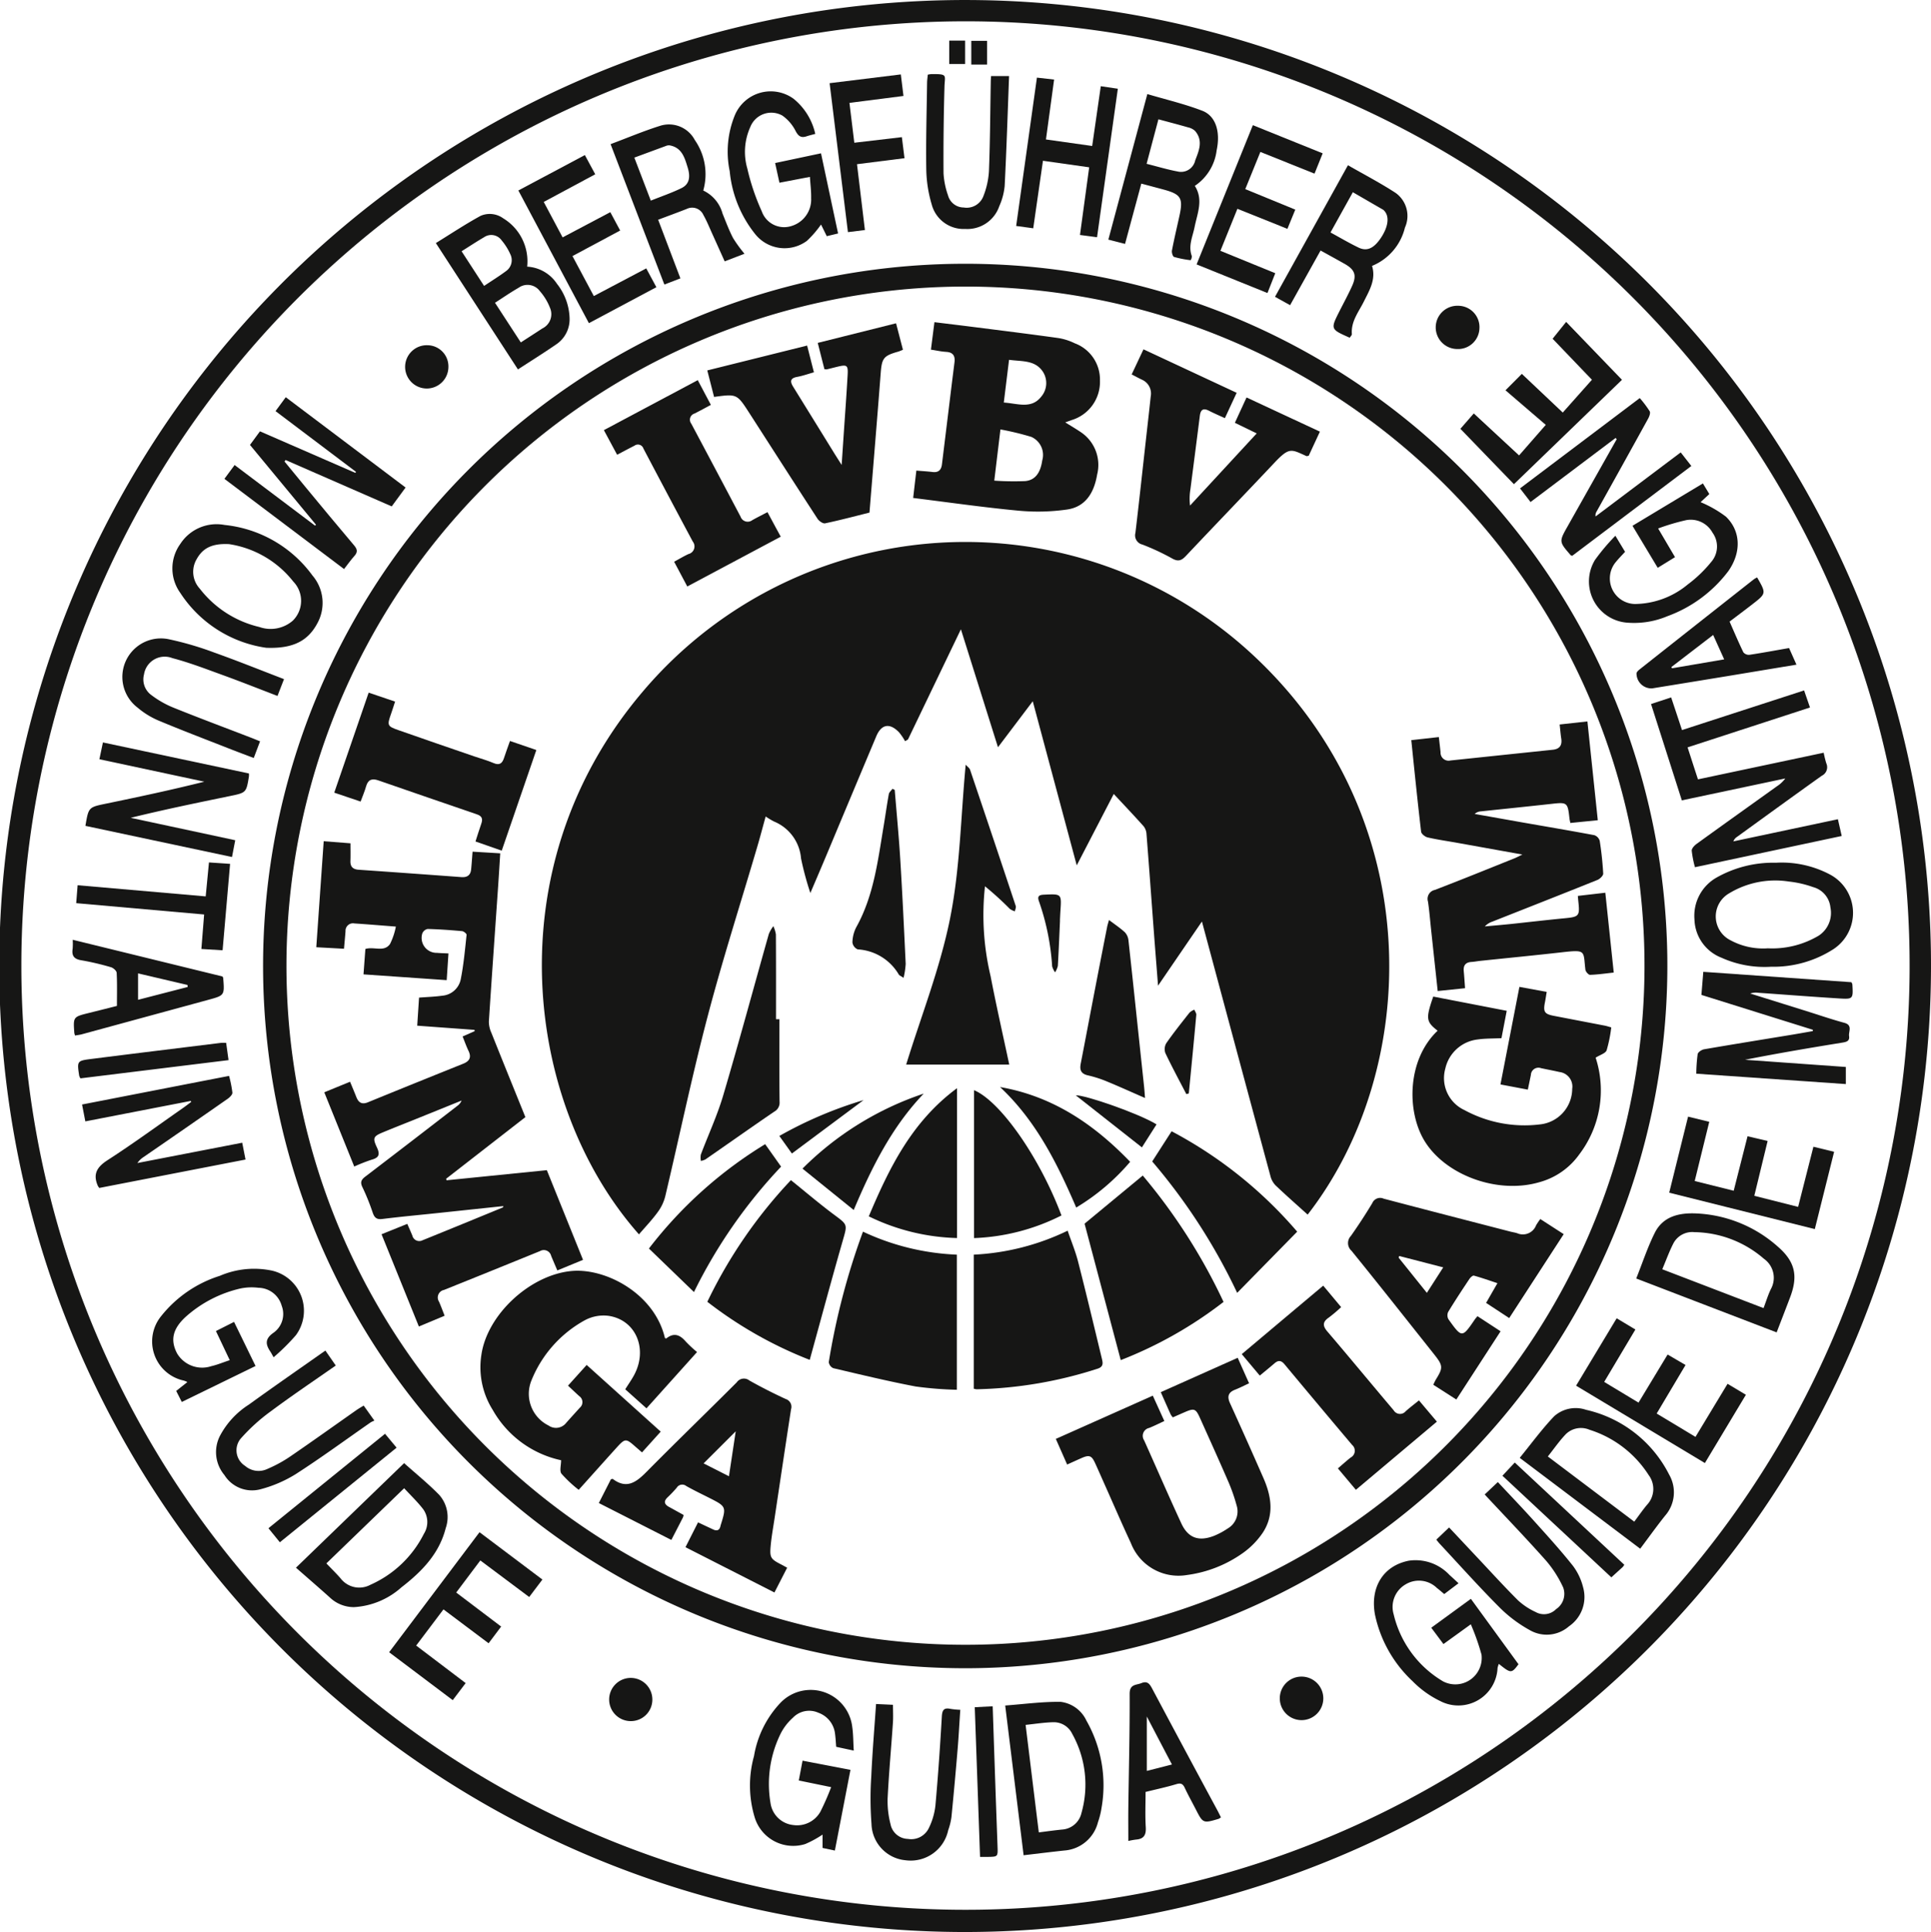
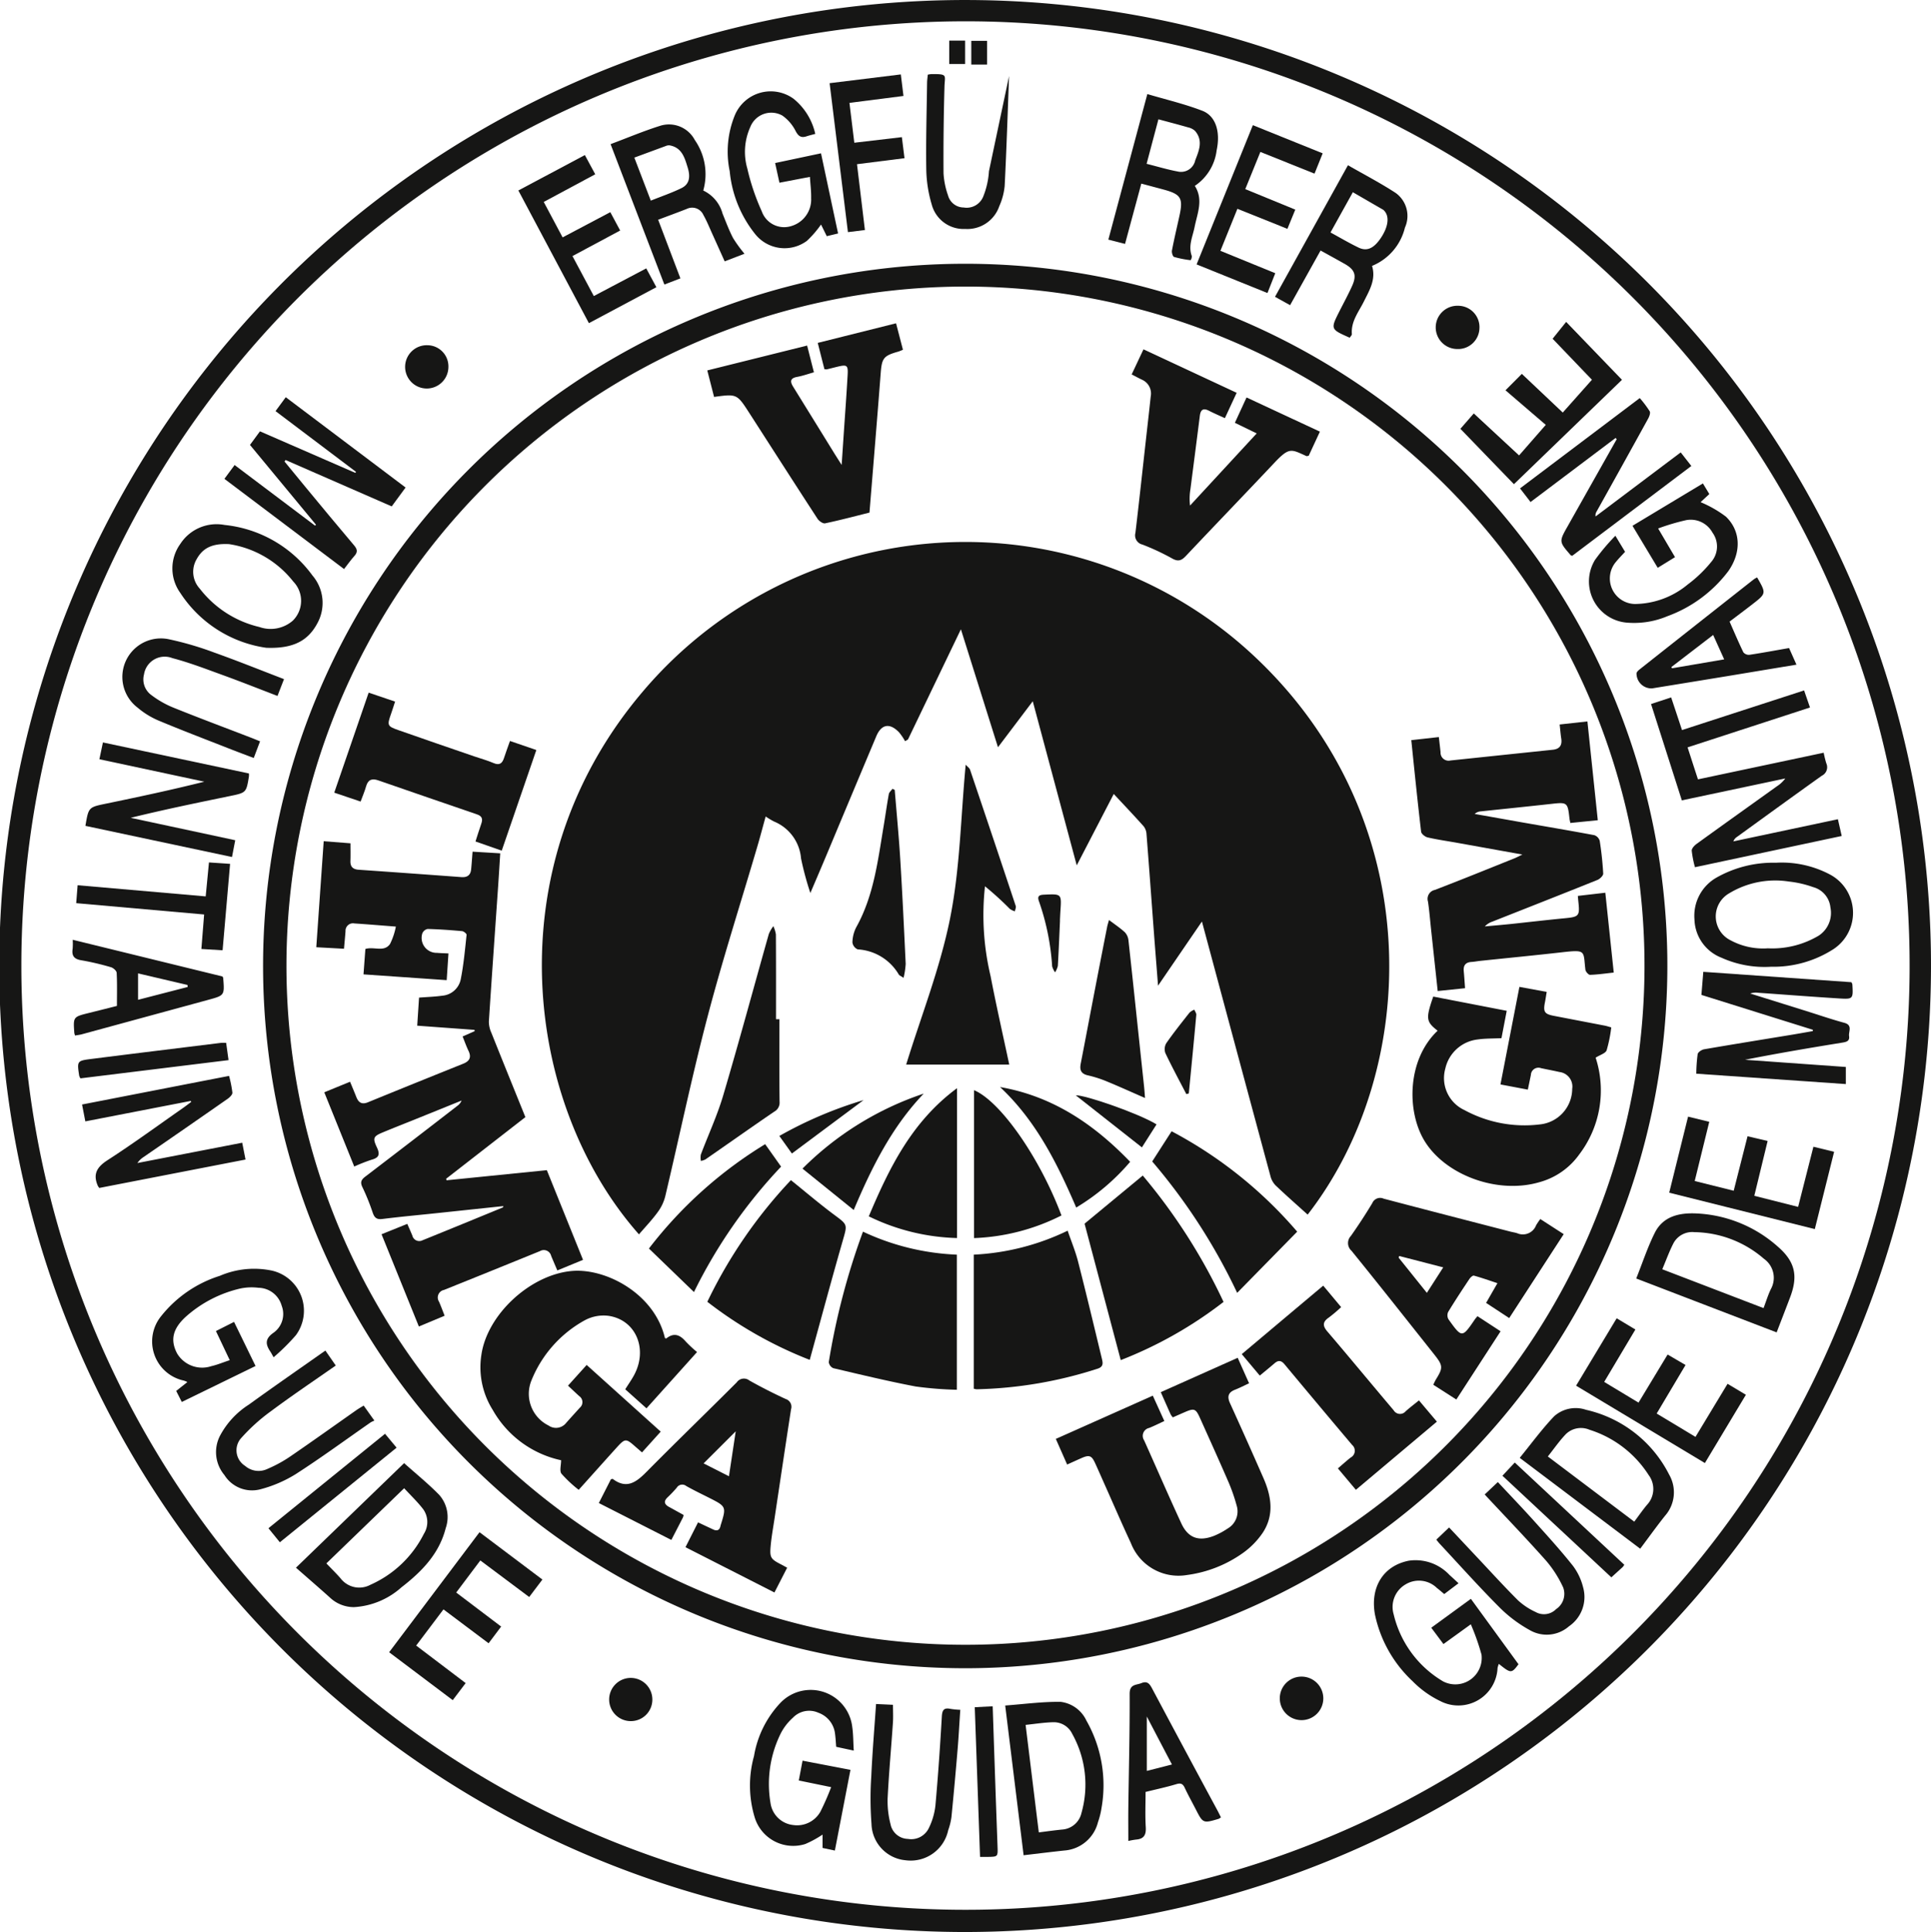
<svg xmlns="http://www.w3.org/2000/svg" width="204.667" height="204.748" viewBox="0 0 204.667 204.748">
  <g id="Group_6" data-name="Group 6" transform="translate(-282.324 -812.65)">
    <path id="Path_44" data-name="Path 44" d="M384.485,989.445A74.421,74.421,0,1,1,459.041,913.9a74.466,74.466,0,0,1-74.556,75.546m-71.8-74.434a71.97,71.97,0,1,0,71.1-71.986,72,72,0,0,0-71.1,71.986" fill="#161615" />
    <path id="Path_45" data-name="Path 45" d="M475.618,892.422a10.368,10.368,0,0,0,.277,1.123,1,1,0,0,1-.474,1.314c-3.007,2.141-5.991,4.313-8.983,6.477a.965.965,0,0,0-.392.482l11.077-2.349c.131.575.258,1.13.405,1.776l-15.554,3.31a10.866,10.866,0,0,1-.343-1.753c-.009-.236.283-.549.517-.718,2.833-2.051,5.682-4.079,8.526-6.115a3.326,3.326,0,0,0,.872-.82l-10.964,2.322-3.264-10.211,2.132-.7c.389,1.168.761,2.284,1.151,3.46l12.94-4.2.624,1.808-12.973,4.225c.363,1.124.715,2.213,1.1,3.391l13.331-2.824" fill="#161615" />
    <path id="Path_46" data-name="Path 46" d="M306.107,863.4l1.084-1.467,8.523,6.421c.036-.03.071-.06.105-.091l-7-8.461c.336-.459.673-.917,1.058-1.441l10.114,4.406.064-.113-8.527-6.436,1.084-1.473,12.7,9.571c-.494.67-.961,1.307-1.47,2L312.592,861.4c-.037.054-.074.108-.112.161.75.913,1.495,1.829,2.249,2.738,1.7,2.051,3.394,4.109,5.118,6.14.348.411.418.71.043,1.126s-.718.905-1.1,1.392c-4.235-3.193-8.418-6.348-12.686-9.565" fill="#161615" />
    <path id="Path_47" data-name="Path 47" d="M474.48,921.788c-3.923-1.227-7.847-2.453-11.823-3.7.066-.8.129-1.57.2-2.445l15.7,1.1a1.011,1.011,0,0,1,.1.228c.09,1.552.087,1.585-1.44,1.489-2.851-.177-5.7-.4-8.551-.6a1.823,1.823,0,0,0-.833.082l5.994,1.874c1.322.413,2.632.866,3.968,1.227.925.25.441.919.514,1.416.076.522-.276.615-.712.685-3.441.558-6.878,1.138-10.316,1.819l10.684.762v1.813l-15.851-1.1a16.8,16.8,0,0,1,.146-2.074c.039-.212.425-.468.685-.513,3.112-.537,6.231-1.037,9.347-1.55.724-.12,1.445-.25,2.167-.376.006-.047.013-.093.019-.14" fill="#161615" />
    <path id="Path_48" data-name="Path 48" d="M453.561,859.064l-9.013,6.789-1.115-1.444,12.691-9.571a11.475,11.475,0,0,1,1.053,1.4c.1.182-.047.565-.178.8q-2.711,4.92-5.452,9.825a.73.73,0,0,0-.106.519l9.022-6.788,1.127,1.439-12.631,9.526c-.075-.036-.136-.046-.168-.083-1.233-1.424-1.234-1.425-.3-3.076q2.592-4.6,5.187-9.2l-.114-.138" fill="#161615" />
    <path id="Path_49" data-name="Path 49" d="M302.542,929.324l-11.174,2.168-.346-1.789c5.185-1.009,10.334-2.012,15.581-3.032a12.523,12.523,0,0,1,.352,1.774c.014.209-.28.5-.5.653q-4.436,3.094-8.893,6.159a2.306,2.306,0,0,0-.675.648l11.11-2.152c.122.619.23,1.172.35,1.783-5.233,1.017-10.387,2.017-15.5,3.011a2.2,2.2,0,0,1-.155-.227c-.54-1.25-.094-1.994,1.041-2.725,2.7-1.742,5.3-3.647,7.939-5.489.312-.218.613-.45.919-.677-.016-.035-.032-.07-.049-.105" fill="#161615" />
    <path id="Path_50" data-name="Path 50" d="M291.379,900.17c.332-1.98.334-1.968,2.182-2.351,3.471-.718,6.939-1.454,10.42-2.328l-11.122-2.378c.126-.6.242-1.148.374-1.781l15.475,3.289a2.34,2.34,0,0,1,0,.314c-.282,1.719-.282,1.722-2.014,2.079-3.5.721-7,1.44-10.519,2.306l11.08,2.376c-.115.6-.221,1.151-.341,1.778l-15.533-3.3" fill="#161615" />
    <path id="Path_51" data-name="Path 51" d="M462.814,863.881l.681,1.126c-.377.352-.716.667-.925.861a12.189,12.189,0,0,1,2.686,1.536c1.6,1.547,1.633,3.811.253,5.774a14.171,14.171,0,0,1-6.468,4.78,9.09,9.09,0,0,1-4.147.688,4.382,4.382,0,0,1-3.515-6.658,22.314,22.314,0,0,1,2.16-2.559c.418.692.712,1.181,1.027,1.7-.339.371-.667.7-.961,1.06a2.708,2.708,0,0,0,2.013,4.471,8.893,8.893,0,0,0,5.586-2.066,13.792,13.792,0,0,0,2.5-2.4,2.49,2.49,0,0,0,.124-3.1,2.622,2.622,0,0,0-2.757-1.326,23.142,23.142,0,0,0-3,.888c.657,1.118,1.2,2.041,1.789,3.04l-1.833,1.13-2.675-4.454,7.464-4.491" fill="#161615" />
    <path id="Path_52" data-name="Path 52" d="M311.323,956.492c-.2-.355-.262-.479-.338-.593-.506-.748-.607-1.339.288-1.979a2.436,2.436,0,0,0,.907-2.889,2.6,2.6,0,0,0-2.459-1.905,5.855,5.855,0,0,0-1.9.073,13.077,13.077,0,0,0-5.844,3.032c-1.356,1.261-1.621,2.449-.883,3.853a3.089,3.089,0,0,0,3.612,1.354c.642-.147,1.259-.406,1.969-.64l-1.464-3.086,1.921-.97,2.278,4.674-7.818,3.811c-.2-.4-.384-.756-.593-1.17l1.185-.938a2.079,2.079,0,0,0-.386-.159,4.242,4.242,0,0,1-2.395-6.827,12.891,12.891,0,0,1,6.218-4.272,9.2,9.2,0,0,1,5.541-.55,4.363,4.363,0,0,1,2.519,6.847,22.316,22.316,0,0,1-2.36,2.334" fill="#161615" />
    <path id="Path_53" data-name="Path 53" d="M435.4,981.584c-.316-.262-.541-.466-.783-.647a2.725,2.725,0,0,0-3.313-.378,2.759,2.759,0,0,0-1.264,3.176,11.257,11.257,0,0,0,5.23,7.1,2.8,2.8,0,0,0,4.08-2.83,24.163,24.163,0,0,0-1.134-3.215l-2.9,2.094-1.292-1.73,4.2-3.062,5.046,6.931c-.734.989-.813.988-2.083-.039a2.419,2.419,0,0,0-.137.441,4.16,4.16,0,0,1-6.063,3.506,10.5,10.5,0,0,1-2.945-2.113,13.423,13.423,0,0,1-3.985-7.06c-.529-2.9.885-5.176,3.588-5.708a4.919,4.919,0,0,1,4.309,1.51c.291.257.571.524.959.88l-1.508,1.14" fill="#161615" />
    <path id="Path_54" data-name="Path 54" d="M372.812,998.174l-1.86-.4c-.042-.492-.06-.936-.122-1.375a2.676,2.676,0,0,0-1.763-2.235,2.387,2.387,0,0,0-2.7.523,5.776,5.776,0,0,0-1.268,1.622,12.048,12.048,0,0,0-1.106,7.439,2.719,2.719,0,0,0,2.4,2.314,2.833,2.833,0,0,0,2.885-1.414,27.816,27.816,0,0,0,1.14-2.6l-3.432-.706c.132-.685.255-1.328.4-2.1l5.078.973c-.552,2.856-1.094,5.666-1.652,8.553l-1.306-.277v-1.415a11.02,11.02,0,0,1-1.833,1,4.265,4.265,0,0,1-5.338-2.757,11.641,11.641,0,0,1-.093-6.568A10.773,10.773,0,0,1,365,993.158a4.437,4.437,0,0,1,7.657,2.53c.113.778.1,1.574.157,2.486" fill="#161615" />
-     <path id="Path_55" data-name="Path 55" d="M337.22,851.8l-8.7-13.39c1.6-.987,3.139-2.01,4.752-2.89a2.432,2.432,0,0,1,2.386.267,5.332,5.332,0,0,1,2.541,5.122,4.055,4.055,0,0,1,3.161,1.822,6.16,6.16,0,0,1,1.333,3.6,3.2,3.2,0,0,1-1.444,2.834c-1.3.894-2.64,1.731-4.033,2.638m.306-2.862c.809-.524,1.552-1,2.286-1.483a1.68,1.68,0,0,0,.8-2.209,5.94,5.94,0,0,0-1.069-1.751,1.615,1.615,0,0,0-2.25-.349c-.838.478-1.634,1.032-2.5,1.588.92,1.413,1.807,2.776,2.735,4.2m-6.276-9.659,2.385,3.673c.825-.553,1.6-1.032,2.324-1.57a1.411,1.411,0,0,0,.454-1.792,6.126,6.126,0,0,0-.917-1.463,1.346,1.346,0,0,0-1.861-.337c-.785.457-1.542.96-2.385,1.489" fill="#161615" />
    <path id="Path_56" data-name="Path 56" d="M364.476,829.929l4.867-1.031c.612,2.868,1.2,5.649,1.81,8.493l-1.2.289-.608-1.237a10.849,10.849,0,0,1-1.5,1.735,3.986,3.986,0,0,1-5.464-.7,12.548,12.548,0,0,1-2.715-6.684,10.164,10.164,0,0,1,.555-5.959,4.122,4.122,0,0,1,6.214-1.717,6.638,6.638,0,0,1,2.3,3.723c-.342.093-.63.158-.909.252-.56.188-.856.03-1.159-.528a4.478,4.478,0,0,0-1.419-1.665,2.39,2.39,0,0,0-3.4,1.213,6.381,6.381,0,0,0-.315,4.4,23.8,23.8,0,0,0,1.531,4.532,2.514,2.514,0,0,0,3.133,1.562,2.932,2.932,0,0,0,2.1-2.958c.016-.71-.078-1.423-.13-2.253l-3.231.619-.455-2.083" fill="#161615" />
    <path id="Path_57" data-name="Path 57" d="M310.536,881.3a13.075,13.075,0,0,1-9.108-5.823,4.434,4.434,0,0,1,0-5.173,4.58,4.58,0,0,1,4.7-2.021,13.18,13.18,0,0,1,9.31,5.352,4.471,4.471,0,0,1,.517,5.079c-.966,1.8-2.491,2.7-5.412,2.586m-3.927-10.984c-1.92-.1-2.845.495-3.462,1.616a2.632,2.632,0,0,0,.343,3.1,11.217,11.217,0,0,0,6.316,4.065,3.585,3.585,0,0,0,3.531-.659,2.94,2.94,0,0,0,.066-4.155,10.712,10.712,0,0,0-6.794-3.966" fill="#161615" />
    <path id="Path_58" data-name="Path 58" d="M470.586,904.079a10.915,10.915,0,0,1,5.7,1.252,4.6,4.6,0,0,1,.376,7.9,11.75,11.75,0,0,1-6.626,1.873,11.1,11.1,0,0,1-5.266-.963,4.485,4.485,0,0,1-2.849-4.055,4.65,4.65,0,0,1,2.3-4.41,12.19,12.19,0,0,1,6.363-1.594m-.888,9.068a9.627,9.627,0,0,0,5.407-1.351,2.879,2.879,0,0,0,1.228-2.981,2.489,2.489,0,0,0-1.834-2.154,11.224,11.224,0,0,0-2.583-.592,9.425,9.425,0,0,0-6.321,1.254,2.822,2.822,0,0,0,.169,4.982,7.241,7.241,0,0,0,3.934.842" fill="#161615" />
    <path id="Path_59" data-name="Path 59" d="M425.382,848.442c-2.05-.906-2.049-.906-1.083-2.82.45-.89.931-1.767,1.339-2.676.508-1.13.285-1.725-.8-2.335-.816-.461-1.64-.91-2.545-1.413-1.089,1.953-2.146,3.85-3.23,5.793l-1.6-.888c2.58-4.652,5.127-9.247,7.73-13.942,1.742,1,3.462,1.892,5.073,2.947a3,3,0,0,1,.966,3.665,5.867,5.867,0,0,1-3.484,4.056c.436,1.438-.275,2.585-.871,3.781-.547,1.1-1.375,2.1-1.268,3.45.008.109-.132.23-.227.382m-2.038-11.156c1.049.569,2,1.137,2.995,1.611.848.4,1.546.088,2.24-.881.856-1.2,1.05-2.338.505-2.981a.749.749,0,0,0-.181-.17c-1.042-.6-2.086-1.207-3.189-1.844-.81,1.458-1.56,2.809-2.37,4.265" fill="#161615" />
    <path id="Path_60" data-name="Path 60" d="M456.169,976.779,443.4,967.15c1.225-1.5,2.346-3.041,3.65-4.407a3.415,3.415,0,0,1,3.374-.686,13.115,13.115,0,0,1,8.819,6.88,3.753,3.753,0,0,1-.448,4.359c-.878,1.1-1.7,2.254-2.625,3.483m-.63-2.868c.487-.646.895-1.239,1.355-1.787a2.452,2.452,0,0,0,.171-3.15,11.56,11.56,0,0,0-6.268-4.8,2.294,2.294,0,0,0-2.488.443c-.7.723-1.274,1.565-1.93,2.388l9.16,6.908" fill="#161615" />
    <path id="Path_61" data-name="Path 61" d="M455.748,948.143c.673-1.681,1.205-3.321,1.97-4.846.89-1.774,2.635-2.132,4.416-2.048a13.9,13.9,0,0,1,8.616,3.511c1.837,1.589,2.17,3.093,1.318,5.353-.459,1.215-.931,2.425-1.437,3.742l-14.883-5.712m2.761-.979,10.734,4.116c.28-.737.478-1.4.778-2.02a2.464,2.464,0,0,0-.736-3.205,11.5,11.5,0,0,0-7.374-2.825,2.256,2.256,0,0,0-2.185,1.118c-.459.871-.789,1.809-1.217,2.816" fill="#161615" />
    <path id="Path_62" data-name="Path 62" d="M325.155,967.71c1.272,1.139,2.572,2.187,3.731,3.375a3.546,3.546,0,0,1,.677,3.52c-.692,2.728-2.558,4.617-4.689,6.266a8.24,8.24,0,0,1-5.044,2.1,3.712,3.712,0,0,1-2.556-1.032c-1.156-1.037-2.332-2.052-3.581-3.148l11.462-11.08m-8.24,10.623c.537.562,1.05,1.062,1.518,1.6a2.494,2.494,0,0,0,3.157.665,11.6,11.6,0,0,0,5.663-5.4,2.337,2.337,0,0,0-.07-2.6c-.6-.782-1.322-1.466-2.023-2.229l-8.245,7.968" fill="#161615" />
    <path id="Path_63" data-name="Path 63" d="M361.232,839.541l-2.1.807c-.444-.986-.87-1.937-1.3-2.886-.309-.679-.586-1.378-.954-2.025a1.3,1.3,0,0,0-1.758-.649c-.976.384-1.962.743-3.039,1.149.79,2.082,1.56,4.111,2.359,6.214l-1.7.653c-1.9-4.954-3.785-9.872-5.7-14.877,1.8-.674,3.48-1.384,5.213-1.931a3.093,3.093,0,0,1,3.71,1.487,6.347,6.347,0,0,1,.9,5.36,3.788,3.788,0,0,1,2.043,2.439c.355.872.682,1.762,1.116,2.594a13.922,13.922,0,0,0,1.211,1.665m-9.935-5.626c1.135-.456,2.233-.827,3.265-1.334.794-.391.973-1.127.649-2.174-.318-1.032-.607-2.119-1.915-2.352a.837.837,0,0,0-.4.066c-1.086.4-2.169.8-3.34,1.232l1.746,4.562" fill="#161615" />
    <path id="Path_64" data-name="Path 64" d="M403.293,832.106c-.579,2.145-1.14,4.223-1.725,6.392l-1.769-.454c1.374-5.128,2.733-10.2,4.132-15.425,1.991.59,3.959,1.05,5.827,1.77,1.429.55,1.937,2.227,1.519,4.187a5.3,5.3,0,0,1-2.313,3.772c.931,1.466.268,2.9-.021,4.347-.2,1.017-.7,2-.3,3.086a.707.707,0,0,1-.126.444,10.867,10.867,0,0,1-1.754-.346c-.139-.045-.266-.467-.224-.682.234-1.223.523-2.437.791-3.655.416-1.893.17-2.3-1.667-2.8-.77-.208-1.54-.411-2.374-.634m1.817-6.814c-.426,1.6-.828,3.117-1.253,4.717,1.157.292,2.216.613,3.3.815a1.537,1.537,0,0,0,1.852-1.178c.4-1.033.864-2.1-.018-3.124a1.563,1.563,0,0,0-.73-.372c-1.007-.291-2.022-.554-3.148-.858" fill="#161615" />
    <path id="Path_65" data-name="Path 65" d="M390.817,1009.264c-.647-5.257-1.285-10.451-1.951-15.867,1.995-.147,3.94-.415,5.88-.388a3.478,3.478,0,0,1,2.726,1.986,13.857,13.857,0,0,1,1.607,9.237,8.4,8.4,0,0,1-.38,1.527,3.972,3.972,0,0,1-3.585,3.006c-1.377.148-2.752.319-4.3.5m1.611-2.422c.877-.11,1.668-.222,2.462-.3a2.258,2.258,0,0,0,2.067-1.778,11.021,11.021,0,0,0-.984-8.363,2.162,2.162,0,0,0-1.948-1.235c-.983.015-1.962.179-2.993.283.471,3.839.924,7.545,1.4,11.4" fill="#161615" />
    <path id="Path_66" data-name="Path 66" d="M335.439,985.034,334.11,986.8l-4.783-3.591c-.955,1.266-1.9,2.512-2.893,3.835l5.245,3.977-1.369,1.808-6.742-5.078c3.2-4.253,6.354-8.439,9.579-12.72l6.666,5.016c-.477.628-.908,1.2-1.4,1.851l-5.18-3.875-2.555,3.4,4.763,3.608" fill="#161615" />
    <path id="Path_67" data-name="Path 67" d="M455.99,961.3l3.085-5.1,1.9,1.111-3.059,5.143,4.113,2.475c1.153-1.907,2.266-3.746,3.4-5.626.658.392,1.27.759,1.944,1.162-1.452,2.418-2.874,4.785-4.348,7.237l-13.649-8.2,4.3-7.143c.687.414,1.3.78,1.983,1.192l-3.307,5.552c1.195.719,2.384,1.437,3.639,2.193" fill="#161615" />
    <path id="Path_68" data-name="Path 68" d="M448.324,846.767l5.914,6.134-11.451,11.063-5.674-5.87,1.418-1.629,4.8,4.449c.833-.954,1.741-1.993,2.83-3.237-1.274-1.092-2.746-2.357-4.27-3.665l1.734-1.74c1.445,1.367,2.848,2.7,4.337,4.1l3.092-3.476-4.168-4.347c.494-.614.943-1.171,1.435-1.784" fill="#161615" />
    <path id="Path_69" data-name="Path 69" d="M461.951,937.812l4.129,1.03c.493-1.942.969-3.813,1.467-5.774l2.128.5c-.472,1.939-.932,3.837-1.412,5.811l4.645,1.173c.544-2.14,1.073-4.22,1.62-6.374l2.194.537c-.684,2.739-1.353,5.414-2.046,8.192l-15.433-3.858c.672-2.7,1.324-5.329,2-8.06l2.246.549c-.51,2.075-1.009,4.108-1.541,6.27" fill="#161615" />
    <path id="Path_70" data-name="Path 70" d="M339.955,834.051c.674,1.27,1.319,2.485,2,3.756l5.056-2.672c.349.651.672,1.25,1.044,1.945L343,839.788l2.262,4.237,5.557-2.932,1.074,1.994-7.152,3.81c-2.494-4.691-4.963-9.334-7.475-14.06l7.047-3.753c.371.684.709,1.31,1.1,2.036l-5.457,2.931" fill="#161615" />
-     <path id="Path_71" data-name="Path 71" d="M398.994,821.787l1.81.267L398.6,837.792l-1.809-.241c.325-2.39.645-4.734.976-7.169l-4.9-.694c-.343,2.381-.681,4.726-1.03,7.156l-1.809-.247c.731-5.227,1.457-10.423,2.2-15.721l1.821.206c-.292,2.143-.574,4.214-.864,6.347l4.9.692c.3-2.112.6-4.179.912-6.334" fill="#161615" />
    <path id="Path_72" data-name="Path 72" d="M409.152,840.672c2-4.948,3.959-9.8,5.963-14.757l7.4,2.985-.863,2.152-5.74-2.3c-.536,1.318-1.051,2.589-1.6,3.941l5.3,2.173c-.29.71-.55,1.341-.835,2.037l-5.3-2.126c-.6,1.482-1.187,2.931-1.8,4.454l5.814,2.374c-.279.709-.536,1.364-.828,2.1l-7.515-3.036" fill="#161615" />
    <path id="Path_73" data-name="Path 73" d="M320.867,961.606l1.14,1.6a2.556,2.556,0,0,0-.393.183c-2.643,1.836-5.239,3.744-7.943,5.484a13.613,13.613,0,0,1-3.783,1.618,3.453,3.453,0,0,1-3.776-1.515,3.781,3.781,0,0,1-.486-4.137,8.8,8.8,0,0,1,3.071-3.329c2.651-1.919,5.344-3.779,8.114-5.73l1.1,1.586c-2.33,1.631-4.634,3.175-6.856,4.83a19.675,19.675,0,0,0-3.233,2.931A1.948,1.948,0,0,0,308.3,968a2.174,2.174,0,0,0,2.348.332,14.013,14.013,0,0,0,2.47-1.349c2.336-1.6,4.636-3.245,6.952-4.871.244-.171.505-.32.8-.5" fill="#161615" />
    <path id="Path_74" data-name="Path 74" d="M434.559,975.82l1.355-1.294c.99,1.054,1.947,2.075,2.907,3.095,1.465,1.554,2.9,3.139,4.415,4.646a7.16,7.16,0,0,0,1.857,1.224,1.8,1.8,0,0,0,2.162-.309,1.946,1.946,0,0,0,.753-2.29,12.077,12.077,0,0,0-1.808-2.835c-2.1-2.365-4.293-4.642-6.514-7.024l1.394-1.317c1.311,1.406,2.612,2.759,3.867,4.154,1.391,1.545,2.793,3.086,4.085,4.712a6.32,6.32,0,0,1,1.091,2.306,3.763,3.763,0,0,1-1.506,4.117,3.576,3.576,0,0,1-4.135.411,14.276,14.276,0,0,1-3.237-2.431c-2.174-2.181-4.228-4.48-6.329-6.734-.111-.119-.208-.25-.357-.431" fill="#161615" />
    <path id="Path_75" data-name="Path 75" d="M384.106,993.851c-.1,1.428-.168,2.807-.284,4.182q-.3,3.6-.656,7.206a6.847,6.847,0,0,1-.341,1.368,4.064,4.064,0,0,1-4.531,3.188,3.973,3.973,0,0,1-3.6-3.849,35.586,35.586,0,0,1-.022-5.059c.113-2.52.327-5.035.505-7.65l1.794.084c0,.655.036,1.281-.006,1.9-.183,2.685-.431,5.366-.563,8.054a9.734,9.734,0,0,0,.311,2.706,1.923,1.923,0,0,0,1.836,1.552,2.069,2.069,0,0,0,2.217-1.138,7.191,7.191,0,0,0,.7-2.368c.284-3.15.5-6.307.683-9.465.04-.7.23-.957.925-.808a8.485,8.485,0,0,0,1.039.1" fill="#161615" />
    <path id="Path_76" data-name="Path 76" d="M312.427,884.62c-.249.643-.456,1.175-.691,1.785-1.948-.746-3.824-1.493-5.721-2.182-1.8-.652-3.584-1.346-5.426-1.828a2.217,2.217,0,0,0-3,1.724,2.049,2.049,0,0,0,.808,2.215,10.186,10.186,0,0,0,2.3,1.307c2.726,1.1,5.481,2.127,8.223,3.184.306.118.609.245.967.39l-.669,1.766c-.9-.342-1.77-.666-2.634-1.006-2.5-.983-5.017-1.939-7.5-2.98a8.6,8.6,0,0,1-2.179-1.354,4.083,4.083,0,0,1,3.344-7.239,33.8,33.8,0,0,1,4.773,1.4c2.451.872,4.866,1.847,7.4,2.819" fill="#161615" />
    <path id="Path_77" data-name="Path 77" d="M411.733,1005.248a1.568,1.568,0,0,1-.243.159c-1.66.488-1.659.487-2.447-1.05-.38-.74-.788-1.467-1.139-2.22-.2-.429-.4-.555-.893-.408-1.03.311-2.084.534-3.267.827,0,1.251-.057,2.5.02,3.735.049.822-.2,1.249-1.03,1.312a8.213,8.213,0,0,0-.819.149c0-1.182-.013-2.315,0-3.447.052-4.049.159-8.1.141-12.147-.005-1.048.7-.91,1.255-1.138.616-.25.864.08,1.127.577q3.438,6.461,6.913,12.9c.128.238.246.483.38.749m-5.192-5.6c-.9-1.709-1.731-3.3-2.665-5.086v5.767l2.665-.681" fill="#161615" />
    <path id="Path_78" data-name="Path 78" d="M471.945,881.321c.265.594.508,1.142.786,1.768-2.451.407-4.818.8-7.187,1.192q-4.058.666-8.117,1.324a1.585,1.585,0,0,1-1.648-1.6c.026-.16.206-.317.351-.431q6.036-4.771,12.083-9.531a2.664,2.664,0,0,1,.349-.2c.973,1.694.976,1.7-.488,2.835-.787.611-1.586,1.206-2.431,1.848.486,1.1.945,2.189,1.461,3.252a.752.752,0,0,0,.639.268c1.367-.206,2.727-.459,4.2-.717m-6.872,1.2-1.169-2.587-4.426,3.4c.022.044.042.088.063.132l5.532-.945" fill="#161615" />
-     <path id="Path_79" data-name="Path 79" d="M389.276,820.709c-.149,3.925-.271,7.779-.465,11.629a6.774,6.774,0,0,1-.57,2.155,3.578,3.578,0,0,1-3.616,2.421,3.493,3.493,0,0,1-3.554-2.615,13.732,13.732,0,0,1-.57-3.673c-.049-3.052.043-6.107.084-9.161,0-.3.048-.594.075-.9a2.862,2.862,0,0,1,.387-.063c1.758-.007,1.418.087,1.382,1.351q-.13,4.578-.1,9.16a8.456,8.456,0,0,0,.475,2.34,1.729,1.729,0,0,0,1.664,1.287,1.891,1.891,0,0,0,2.051-1.116,8.557,8.557,0,0,0,.623-2.72c.124-3.161.137-6.327.194-9.492,0-.189.018-.379.03-.6Z" fill="#161615" />
+     <path id="Path_79" data-name="Path 79" d="M389.276,820.709c-.149,3.925-.271,7.779-.465,11.629a6.774,6.774,0,0,1-.57,2.155,3.578,3.578,0,0,1-3.616,2.421,3.493,3.493,0,0,1-3.554-2.615,13.732,13.732,0,0,1-.57-3.673c-.049-3.052.043-6.107.084-9.161,0-.3.048-.594.075-.9a2.862,2.862,0,0,1,.387-.063c1.758-.007,1.418.087,1.382,1.351q-.13,4.578-.1,9.16a8.456,8.456,0,0,0,.475,2.34,1.729,1.729,0,0,0,1.664,1.287,1.891,1.891,0,0,0,2.051-1.116,8.557,8.557,0,0,0,.623-2.72Z" fill="#161615" />
    <path id="Path_80" data-name="Path 80" d="M294.718,919.256c0-1.245.032-2.38-.028-3.509-.011-.214-.356-.522-.6-.591a28.037,28.037,0,0,0-3.149-.739c-.776-.125-1.032-.483-.917-1.22a7.139,7.139,0,0,0,.006-.952l15.878,3.89a.892.892,0,0,1,.072.159c.15,1.846.15,1.846-1.6,2.322q-6.688,1.822-13.379,3.645c-.233.064-.477.088-.723.132a1.742,1.742,0,0,1-.077-.278c-.123-1.7-.122-1.7,1.54-2.112q1.488-.369,2.975-.747m7.5-2.008-.021-.213-5.239-1.228v2.8l5.26-1.359" fill="#161615" />
    <path id="Path_81" data-name="Path 81" d="M370.252,821.466l7.551-.929c.093.751.178,1.452.28,2.283l-5.726.733c.17,1.392.335,2.75.515,4.224l5.041-.592c.093.743.183,1.46.28,2.231l-5.036.635c.28,2.331.556,4.625.839,6.978l-1.8.222c-.644-5.24-1.285-10.451-1.941-15.785" fill="#161615" />
    <path id="Path_82" data-name="Path 82" d="M303.96,909.565l-13.559-1.2c.054-.682.1-1.251.15-1.9l13.575,1.183c.117-1.226.228-2.375.346-3.6l2.239.153c-.265,3.065-.526,6.076-.794,9.157l-2.248-.137c.1-1.235.191-2.4.291-3.659" fill="#161615" />
    <path id="Path_83" data-name="Path 83" d="M311.984,976.095l-1.208-1.486L323.133,964.6c.4.476.777.934,1.226,1.472l-12.375,10.026" fill="#161615" />
    <path id="Path_84" data-name="Path 84" d="M454.488,978.479a2.062,2.062,0,0,1-.167.236c-.368.337-.739.671-1.209,1.1l-11.546-10.769,1.309-1.4c3.892,3.634,7.742,7.228,11.613,10.84" fill="#161615" />
    <path id="Path_85" data-name="Path 85" d="M386.2,1009.441c-.188-5.324-.373-10.549-.56-15.863l1.9-.1c.052,1.557.1,3.039.151,4.522.118,3.432.231,6.865.361,10.3.042,1.128.063,1.128-1.1,1.142-.218,0-.436,0-.754,0" fill="#161615" />
    <path id="Path_86" data-name="Path 86" d="M290.847,926.932a1.755,1.755,0,0,1-.129-.275c-.236-1.563-.238-1.588,1.3-1.784,4.569-.578,9.141-1.135,13.713-1.7a5.125,5.125,0,0,1,.563,0c.078.562.156,1.126.253,1.827-5.275.65-10.485,1.29-15.7,1.932" fill="#161615" />
    <path id="Path_87" data-name="Path 87" d="M439.132,847.355a2.264,2.264,0,0,1-2.347,2.284,2.293,2.293,0,1,1,.1-4.584,2.264,2.264,0,0,1,2.249,2.3" fill="#161615" />
    <path id="Path_88" data-name="Path 88" d="M417.97,992.668a2.3,2.3,0,0,1,2.307-2.334,2.306,2.306,0,1,1-2.307,2.334" fill="#161615" />
    <path id="Path_89" data-name="Path 89" d="M349.174,995.05a2.289,2.289,0,1,1,2.292-2.335,2.275,2.275,0,0,1-2.292,2.335" fill="#161615" />
    <path id="Path_90" data-name="Path 90" d="M329.851,851.55a2.294,2.294,0,1,1-2.216-2.313,2.243,2.243,0,0,1,2.216,2.313" fill="#161615" />
    <rect id="Rectangle_4" data-name="Rectangle 4" width="1.683" height="2.478" transform="translate(382.934 816.954)" fill="#161615" />
    <rect id="Rectangle_5" data-name="Rectangle 5" width="1.671" height="2.514" transform="translate(385.271 816.979)" fill="#161615" />
    <path id="Path_91" data-name="Path 91" d="M420.924,941.373c-1.168-1.056-2.317-2.063-3.421-3.118a2.2,2.2,0,0,1-.531-.993c-2.408-8.909-4.8-17.821-7.255-26.952-1.561,2.28-3.036,4.437-4.651,6.8-.146-1.88-.275-3.5-.4-5.119-.272-3.654-.537-7.308-.824-10.961a1.473,1.473,0,0,0-.307-.816c-1.014-1.137-2.066-2.242-3.164-3.421l-3.923,7.566c-1.578-5.887-3.1-11.559-4.662-17.391l-3.686,4.874c-1.314-4.177-2.583-8.216-3.93-12.5-1.937,4.03-3.771,7.85-5.607,11.671l-.306.191a6.342,6.342,0,0,0-.651-.955c-.991-1.016-1.865-.853-2.407.435q-2.627,6.25-5.242,12.506c-.546,1.3-1.1,2.6-1.743,4.1a32.5,32.5,0,0,1-.988-3.664,4.638,4.638,0,0,0-2.861-3.913,8.414,8.414,0,0,1-.888-.533c-.313,1.131-.589,2.189-.9,3.239-1.766,6.006-3.684,11.972-5.271,18.025-1.652,6.293-2.976,12.672-4.476,19.006a4.771,4.771,0,0,1-.8,1.667c-.6.824-1.315,1.568-1.983,2.348-12.043-13.605-15.446-38.851.379-57.492a44.782,44.782,0,0,1,64.483-4.107c18.925,17.381,17.964,44.15,6.005,59.517" fill="#161615" />
    <path id="Path_92" data-name="Path 92" d="M316.624,901.8l2.846.222c0,.656.017,1.258-.005,1.86-.022.627.265.9.884.942q5.441.377,10.88.781c.6.044.966-.193,1.028-.808s.1-1.2.154-1.889l2.933.176c-.079,1.235-.148,2.39-.227,3.545-.329,4.763-.67,9.525-.978,14.29a2.894,2.894,0,0,0,.27,1.192c1.18,2.961,2.381,5.913,3.6,8.93l-8.4,6.531c.015.054.029.108.044.162l10.63-1.073c1.274,3.156,2.536,6.284,3.836,9.506l-2.723,1.12c-.227-.532-.443-1.032-.653-1.535a.8.8,0,0,0-1.183-.514q-5.086,2.072-10.182,4.119a.815.815,0,0,0-.522,1.245c.2.453.37.922.594,1.487l-2.73,1.14-3.956-9.775,2.728-1.1c.2.455.375.849.539,1.248a.752.752,0,0,0,1.067.493c2.851-1.152,5.7-2.323,8.539-3.49.015-.006.013-.052.032-.136l-7.115.754c-1.9.2-3.81.374-5.71.613-.6.075-.832-.142-1.015-.667a23.6,23.6,0,0,0-1.089-2.7c-.277-.562-.1-.821.336-1.151q4.866-3.712,9.706-7.46a1.314,1.314,0,0,0,.468-.574q-2.455.993-4.91,1.985c-1.131.457-2.266.9-3.395,1.369-1.045.43-1.149.6-.675,1.606.337.717.258,1.088-.546,1.306a17.8,17.8,0,0,0-1.853.728c-1.062-2.63-2.106-5.217-3.177-7.868.929-.381,1.793-.735,2.734-1.119.23.559.454,1.086.663,1.618.231.59.586.821,1.229.558q5.044-2.061,10.1-4.087c.684-.275.885-.684.56-1.365-.225-.47-.4-.966-.624-1.523l1.281-.565c-.008-.045-.015-.089-.024-.135l-6.068-.444c.068-1.043.131-2,.194-2.974.852-.067,1.651-.09,2.437-.2a2.175,2.175,0,0,0,1.97-1.684c.318-1.568.458-3.174.632-4.769.013-.117-.3-.374-.475-.39-1.216-.111-2.435-.2-3.656-.23a.773.773,0,0,0-.565.477,1.585,1.585,0,0,0,1.561,2.053c.356.033.715.038,1.213.063-.062.932-.121,1.822-.187,2.83l-8.817-.612c.069-.946.133-1.819.2-2.69.9-.288,1.983.379,2.614-.536a7.262,7.262,0,0,0,.617-1.839c-1.591-.122-3-.241-4.4-.333a.788.788,0,0,0-.937.815c-.042.578-.1,1.155-.163,1.868l-2.936-.161c.265-3.774.521-7.449.786-11.235" fill="#161615" />
    <path id="Path_93" data-name="Path 93" d="M452.474,907.275c.3,2.854.591,5.6.892,8.446-.88.094-1.7.215-2.515.241-.164,0-.464-.337-.489-.544-.243-1.989.133-2.145-2.469-1.849-2.9.329-5.8.609-8.692.913-.3.032-.6.094-.908.112-.631.038-.884.365-.825.983.057.574.089,1.15.138,1.8l-2.9.3c-.239-2.219-.469-4.362-.7-6.505-.106-.993-.184-1.991-.33-2.978a.965.965,0,0,1,.726-1.232c2.823-1.08,5.623-2.221,8.429-3.344.223-.089.434-.207.85-.406l-6.941-1.247c-1.037-.185-2.082-.332-3.107-.569-.27-.063-.658-.375-.685-.608-.375-3.192-.7-6.39-1.041-9.7l2.92-.326c.066.576.129,1.088.182,1.6a.852.852,0,0,0,1.049.882q5.421-.57,10.843-1.137c.732-.076,1.011-.472.9-1.191-.071-.46-.106-.926-.169-1.487l2.942-.324c.368,3.5.729,6.933,1.1,10.47l-2.909.291c-.044-.226-.079-.356-.094-.489-.181-1.684-.243-1.72-1.876-1.538-2.509.279-5.021.532-7.531.8a1.055,1.055,0,0,0-.638.271q2.49.442,4.979.885c2.565.45,5.135.883,7.7,1.364a.9.9,0,0,1,.573.6,34.015,34.015,0,0,1,.37,3.473c.01.219-.353.567-.617.674-3.7,1.489-7.419,2.947-11.13,4.415a1.947,1.947,0,0,0-.8.509c.936-.087,1.874-.165,2.808-.262,1.876-.2,3.75-.419,5.628-.6,1.549-.147,1.644-.237,1.477-1.772-.017-.162-.03-.324-.054-.6l2.92-.338" fill="#161615" />
-     <path id="Path_94" data-name="Path 94" d="M379.11,865.421c.116-1,.224-1.926.339-2.9.622.054,1.17.083,1.713.151.637.08.928-.224,1-.818q.5-4.087,1-8.174c.108-.88.221-1.76.329-2.64.082-.668-.151-1.058-.885-1.1-.519-.029-1.031-.148-1.613-.236.124-.971.242-1.895.372-2.91,1.419.175,2.786.337,4.151.511,3,.382,6,.753,8.987,1.171a6.16,6.16,0,0,1,1.734.555,4.1,4.1,0,0,1,2.672,3.949,4.228,4.228,0,0,1-2.968,4.178c-.206.078-.416.149-.711.255.574.358,1.109.67,1.621,1.016a4.175,4.175,0,0,1,1.758,4.517c-.311,1.868-1.191,3.408-3.175,3.7a21.829,21.829,0,0,1-5.2.12c-3.668-.344-7.319-.873-11.13-1.344m8.606-1.835a29.773,29.773,0,0,0,3.28.047c1.059-.1,1.612-.879,1.8-2.182a2.093,2.093,0,0,0-1.153-2.5,29.315,29.315,0,0,0-3.276-.791c-.229,1.9-.429,3.57-.653,5.429m1.009-8.278c1.461.093,2.916.722,3.969-.627a2.219,2.219,0,0,0,.211-2.582c-.823-1.327-2.26-1.128-3.623-1.321-.188,1.527-.366,2.971-.557,4.53" fill="#161615" />
    <path id="Path_95" data-name="Path 95" d="M350.37,966.571c-.3-.259-.508-.438-.715-.62-.995-.877-1.077-.877-1.99.131-1.319,1.459-2.629,2.926-4.005,4.458a13.684,13.684,0,0,1-1.826-1.709c-.223-.294-.038-.9-.038-1.428a10.962,10.962,0,0,1-7.239-5.318,8.49,8.49,0,0,1-1.215-5.825c.6-4.286,5.172-8.52,9.592-8.913,3.611-.321,8.772,2.411,9.867,7.113.052.011.126.05.152.03.83-.66,1.467-.358,2.076.358a13.3,13.3,0,0,0,1.175,1.089l-5.359,5.965-2.252-2.018c.332-.532.684-1.022.963-1.55,1.437-2.732.17-5.774-2.687-6.228a4.179,4.179,0,0,0-2.543.453,12.66,12.66,0,0,0-5.714,6.489,3.744,3.744,0,0,0,1.848,4.672,1.369,1.369,0,0,0,1.87-.273c.477-.542.966-1.072,1.448-1.609a.772.772,0,0,0-.062-1.231c-.368-.334-.727-.678-1.189-1.108l1.978-2.194,7.848,7.067-1.983,2.2" fill="#161615" />
    <path id="Path_96" data-name="Path 96" d="M434.694,921.88c-1.223-.955-1.266-1.286-.459-3.616l7.787,1.509q-.293,1.523-.557,2.9c-.892.044-1.721.022-2.531.139a3.981,3.981,0,0,0-3.422,3.087,3.735,3.735,0,0,0,2.04,4.4,13.328,13.328,0,0,0,7.96,1.516,3.81,3.81,0,0,0,3.451-3.773,1.553,1.553,0,0,0-1.347-1.782c-.649-.147-1.3-.27-1.953-.407a.8.8,0,0,0-1.08.717c-.1.486-.2.97-.324,1.556-.953-.18-1.885-.356-2.9-.549l2.008-10.34,2.892.533c-.067.4-.116.753-.185,1.1-.2,1.007-.054,1.245.935,1.435q2.693.519,5.386,1.036c.215.041.424.112.707.19a14.9,14.9,0,0,1-.491,2.427c-.118.324-.691.48-1.165.781a11.189,11.189,0,0,1-1.727,10.241,7.654,7.654,0,0,1-4.3,2.974c-4.356,1.249-9.806-.723-12.062-4.315-1.937-3.082-1.952-8.625,1.333-11.75" fill="#161615" />
    <path id="Path_97" data-name="Path 97" d="M413.509,956.548c.422.944.8,1.8,1.206,2.7-.528.244-.992.487-1.477.676-.734.285-.868.726-.544,1.436q1.793,3.939,3.528,7.9c.855,1.939,1.18,3.928-.046,5.807a8.459,8.459,0,0,1-2.128,2.175,13.193,13.193,0,0,1-5.907,2.323,5.409,5.409,0,0,1-5.961-3.4c-.928-1.985-1.795-4-2.688-6-.362-.81-.716-1.625-1.085-2.432-.382-.84-.629-.927-1.489-.544-.475.21-.949.428-1.487.67l-1.2-2.717,10.28-4.582,1.222,2.689c-.562.258-1.075.516-1.605.731a.855.855,0,0,0-.538,1.314c1.317,2.935,2.594,5.888,3.945,8.806.715,1.543,1.836,1.94,3.442,1.323a7.64,7.64,0,0,0,1.462-.781,2.09,2.09,0,0,0,.954-2.452,18.657,18.657,0,0,0-.842-2.43c-.991-2.291-2.022-4.565-3.044-6.842-.439-.98-.61-1.043-1.578-.626-.43.186-.857.375-1.295.567a1.783,1.783,0,0,1-.226-.3c-.341-.757-.674-1.518-1.051-2.37l8.155-3.644" fill="#161615" />
    <path id="Path_98" data-name="Path 98" d="M365.75,978.8c-.456.89-.871,1.7-1.343,2.619l-9.429-4.8c.454-.9.875-1.729,1.331-2.631.561.265,1.079.506,1.6.751.429.2.69.076.784-.389a.681.681,0,0,1,.021-.081c.606-1.937.594-1.963-1.219-2.879-.816-.412-1.644-.807-2.439-1.258a.678.678,0,0,0-1,.178,13.091,13.091,0,0,1-.974,1.025c-.46.439-.33.756.17,1.027s1.015.56,1.525.841a1.323,1.323,0,0,1-.066.262c-.391.763-.786,1.523-1.231,2.385l-7.687-3.911,1.279-2.515c.094-.021.167-.06.2-.039,1.474,1.113,2.492.343,3.564-.738,3.164-3.2,6.4-6.321,9.576-9.5a.924.924,0,0,1,1.331-.2c1.253.709,2.544,1.36,3.851,1.965a.863.863,0,0,1,.573,1.089c-.593,3.835-1.163,7.674-1.739,11.511-.144.959-.32,1.916-.413,2.88-.129,1.342-.026,1.479,1.149,2.08.17.087.335.184.6.329m-5.46-14.463-3.406,3.4,2.688,1.362c.254-1.684.484-3.207.718-4.763" fill="#161615" />
    <path id="Path_99" data-name="Path 99" d="M442.286,952.336l-2.449-1.607,1.2-2.09c-.9-.3-1.688-.578-2.494-.8-.121-.033-.37.193-.478.355-.768,1.154-1.533,2.313-2.253,3.5a.864.864,0,0,0,.037.773c1.432,2,1.442,1.989,2.815-.018.061-.089.14-.167.26-.312l2.448,1.6-4.691,7.231-2.439-1.562a5.759,5.759,0,0,1,.27-.557c.772-1.239.767-1.47-.166-2.646-2.916-3.672-5.821-7.356-8.778-11a1.09,1.09,0,0,1-.064-1.569c.8-1.135,1.562-2.3,2.272-3.485a.9.9,0,0,1,1.2-.468c4.473,1.181,8.955,2.333,13.434,3.492.241.063.492.095.728.174a1.5,1.5,0,0,0,2-.85,7.33,7.33,0,0,1,.444-.655l2.48,1.6c-1.932,2.974-3.831,5.9-5.773,8.89m-11.664-6.572-.059.176c.981,1.221,1.96,2.443,2.992,3.728l1.735-2.7-4.668-1.207" fill="#161615" />
    <path id="Path_100" data-name="Path 100" d="M374.481,866.972c-1.591.4-3.141.81-4.708,1.14-.228.047-.64-.243-.8-.486-2.422-3.719-4.814-7.457-7.217-11.188-1.323-2.054-1.326-2.052-3.747-1.723-.229-.893-.461-1.8-.72-2.809l10.582-2.634c.239.943.467,1.839.721,2.834-.626.175-1.193.38-1.778.486-.742.134-.769.484-.426,1.038q2.213,3.573,4.418,7.149c.188.3.383.6.725,1.144.077-1.152.139-2.068.2-2.984.147-2.187.31-4.372.434-6.56.058-1.031-.068-1.106-1.085-.863-.377.09-.751.19-1.128.28a1.172,1.172,0,0,1-.248-.024c-.223-.875-.453-1.779-.707-2.783l8.3-2.077c.251.962.485,1.862.729,2.8a4.6,4.6,0,0,1-.468.193c-1.627.46-1.771.693-1.9,2.432-.373,4.865-.78,9.727-1.177,14.632" fill="#161615" />
    <path id="Path_101" data-name="Path 101" d="M415.523,858.581l-2.313-1.124c.407-.886.805-1.75,1.236-2.685l7.775,3.622-1.186,2.555c-.134.023-.2.055-.238.037-1.633-.734-1.811-.977-3.421.732-3.1,3.29-6.242,6.544-9.343,9.834-.459.487-.811.655-1.462.289a24.906,24.906,0,0,0-3.161-1.479,1,1,0,0,1-.742-1.241c.38-3.194.724-6.393,1.082-9.589.181-1.626.368-3.251.541-4.878a1.6,1.6,0,0,0-.947-1.772c-.343-.165-.678-.348-1.074-.552.418-.889.814-1.728,1.251-2.658l9.876,4.606c-.429.923-.82,1.768-1.247,2.688-.592-.274-1.145-.507-1.677-.782-.636-.329-.9-.105-.982.554-.323,2.585-.662,5.168-.993,7.753a6.079,6.079,0,0,0-.041,1.738l7.066-7.648" fill="#161615" />
    <path id="Path_102" data-name="Path 102" d="M385.533,959.821V945.615a25.618,25.618,0,0,0,9.952-2.54c.382,1.119.818,2.167,1.1,3.256.878,3.434,1.7,6.884,2.533,10.33.1.431.183.833-.454,1.038a44.747,44.747,0,0,1-12.831,2.184,1.767,1.767,0,0,1-.3-.062" fill="#161615" />
    <path id="Path_103" data-name="Path 103" d="M373.791,943.178a25.8,25.8,0,0,0,9.948,2.438v14.318a38.417,38.417,0,0,1-4.358-.346c-2.931-.556-5.835-1.26-8.74-1.942a.823.823,0,0,1-.475-.642,74.294,74.294,0,0,1,3.625-13.826" fill="#161615" />
    <path id="Path_104" data-name="Path 104" d="M401.112,956.793l-3.834-14.461,6.167-5.1a60.913,60.913,0,0,1,8.563,13.392,43.6,43.6,0,0,1-10.9,6.17" fill="#161615" />
    <path id="Path_105" data-name="Path 105" d="M389.3,925.475H378.368c1.588-5.151,3.609-10.247,4.662-15.535,1.05-5.269,1.129-10.731,1.647-16.247.175.2.4.341.467.539q2.44,7.209,4.839,14.432c.053.161-.058.376-.092.566a1.869,1.869,0,0,1-.53-.253,33.544,33.544,0,0,0-2.638-2.4,27.963,27.963,0,0,0,.591,9.508c.6,3.123,1.308,6.224,1.982,9.394" fill="#161615" />
    <path id="Path_106" data-name="Path 106" d="M357.294,950.611a50.693,50.693,0,0,1,8.859-12.892c1.554,1.25,3.026,2.51,4.577,3.663,1.448,1.078,1.417,1.009.923,2.734-1.2,4.171-2.321,8.361-3.505,12.65a43.4,43.4,0,0,1-10.854-6.155" fill="#161615" />
    <path id="Path_107" data-name="Path 107" d="M426.038,970.541c-.658-.782-1.259-1.5-1.91-2.273.476-.408.9-.791,1.352-1.15a.811.811,0,0,0,.156-1.336q-3.6-4.266-7.17-8.553c-.344-.412-.651-.445-1.045-.106-.5.429-1.013.846-1.571,1.31l-1.911-2.274c2.867-2.409,5.705-4.8,8.634-7.258l1.9,2.275a15.611,15.611,0,0,1-1.3,1.1c-.675.457-.677.882-.16,1.486,1.859,2.173,3.683,4.374,5.523,6.563.5.6,1,1.187,1.5,1.781a.784.784,0,0,0,1.283.1c.433-.383.894-.734,1.4-1.145.632.75,1.234,1.461,1.9,2.252-2.861,2.409-5.677,4.778-8.588,7.227" fill="#161615" />
    <path id="Path_108" data-name="Path 108" d="M335.5,902.8l-2.779-.972c.21-.649.4-1.271.614-1.882.184-.515.078-.814-.482-1-3.489-1.185-6.97-2.4-10.454-3.6-.634-.219-1.069-.082-1.268.626-.148.528-.37,1.035-.586,1.626l-2.794-.944c1.218-3.542,2.419-7.035,3.647-10.6l2.8.95c-.151.461-.278.874-.421,1.281-.439,1.244-.414,1.328.8,1.752q4,1.4,8.01,2.771c.681.236,1.382.421,2.041.706.633.273.927.042,1.116-.538s.4-1.142.632-1.8l2.794.958c-1.233,3.587-2.437,7.087-3.669,10.668" fill="#161615" />
-     <path id="Path_109" data-name="Path 109" d="M346.326,858.237l9.954-5.3c.463.872.91,1.718,1.39,2.623-.608.323-1.164.628-1.729.915a.681.681,0,0,0-.349,1.074q2.622,4.922,5.224,9.853a.8.8,0,0,0,1.239.376c.5-.283,1.023-.541,1.614-.852.464.858.9,1.675,1.407,2.6l-9.907,5.278-1.393-2.623c.549-.3,1.021-.582,1.518-.814a.83.83,0,0,0,.455-1.327q-2.631-4.918-5.228-9.853a.614.614,0,0,0-.948-.306c-.593.3-1.177.615-1.841.963-.467-.866-.919-1.709-1.406-2.615" fill="#161615" />
    <path id="Path_110" data-name="Path 110" d="M404.446,935.74c.687-1.068,1.344-2.09,2.057-3.2a45.555,45.555,0,0,1,13.311,10.639l-6.362,6.485a62.413,62.413,0,0,0-9.006-13.927" fill="#161615" />
    <path id="Path_111" data-name="Path 111" d="M383.758,927.971v15.884a22.516,22.516,0,0,1-9.351-2.3c2.168-5.132,4.556-10.036,9.351-13.58" fill="#161615" />
    <path id="Path_112" data-name="Path 112" d="M385.563,928.185c2.793,1.174,6.966,7.139,9.266,13.275a22.27,22.27,0,0,1-9.266,2.4Z" fill="#161615" />
    <path id="Path_113" data-name="Path 113" d="M364.933,920.667c0,2.912-.019,5.823.018,8.734a1.082,1.082,0,0,1-.561,1.057c-2.446,1.668-4.863,3.379-7.3,5.067a1.771,1.771,0,0,1-.477.156,1.871,1.871,0,0,1-.012-.657c.789-2.1,1.744-4.147,2.377-6.291,1.68-5.677,3.221-11.4,4.833-17.1a3.8,3.8,0,0,1,.48-.829,3.194,3.194,0,0,1,.27.875c.02,2.995.012,5.989.012,8.984Z" fill="#161615" />
    <path id="Path_114" data-name="Path 114" d="M363.424,933.907c.588.828,1.115,1.571,1.688,2.38a53.873,53.873,0,0,0-9.234,13.291l-4.775-4.611a45.154,45.154,0,0,1,12.321-11.06" fill="#161615" />
    <path id="Path_115" data-name="Path 115" d="M403.687,929.015c-1.4-.608-2.674-1.191-3.974-1.726a12.425,12.425,0,0,0-2.05-.666c-.741-.16-.928-.554-.794-1.241.517-2.665,1.019-5.334,1.533-8q.629-3.264,1.272-6.525c.042-.212.114-.418.194-.706.608.461,1.188.844,1.691,1.311a1.475,1.475,0,0,1,.373.867c.424,3.832.822,7.666,1.23,11.5.139,1.324.285,2.647.423,3.971.04.376.064.753.1,1.215" fill="#161615" />
    <path id="Path_116" data-name="Path 116" d="M388.32,927.853c5.552.964,9.931,3.913,13.789,7.924a23.107,23.107,0,0,1-5.716,4.846c-2.021-4.706-4.278-9.216-8.073-12.77" fill="#161615" />
    <path id="Path_117" data-name="Path 117" d="M378.094,916.28c-.326-.217-.447-.256-.5-.339a5.4,5.4,0,0,0-4.36-2.677.943.943,0,0,1-.561-.733,3.662,3.662,0,0,1,.393-1.591c1.875-3.352,2.3-7.087,2.921-10.774.188-1.121.34-2.248.545-3.365.038-.2.256-.372.39-.557l.235.122c.2,2.458.436,4.914.588,7.376.227,3.684.4,7.371.573,11.058a8.313,8.313,0,0,1-.225,1.48" fill="#161615" />
    <path id="Path_118" data-name="Path 118" d="M372.81,940.884l-5.431-4.386a32.921,32.921,0,0,1,12.852-7.95c-3.34,3.493-5.47,7.71-7.421,12.336" fill="#161615" />
    <path id="Path_119" data-name="Path 119" d="M408.063,928.6c-.749-1.446-1.524-2.879-2.222-4.348a1.244,1.244,0,0,1,.1-1.049c.775-1.113,1.623-2.175,2.463-3.241a1.734,1.734,0,0,1,.506-.31c.074.183.226.375.21.551-.251,2.776-.525,5.551-.793,8.327l-.26.07" fill="#161615" />
    <path id="Path_120" data-name="Path 120" d="M403.355,934.247l-7.008-5.516c.937-.063,6.69,1.922,8.558,3.08l-1.55,2.436" fill="#161615" />
    <path id="Path_121" data-name="Path 121" d="M366.254,934.894c-.372-.521-.829-1.159-1.327-1.857a42.922,42.922,0,0,1,8.927-3.8l-7.6,5.661" fill="#161615" />
    <path id="Path_122" data-name="Path 122" d="M394.676,910.187c-.073,1.608-.136,3.217-.231,4.825a2.307,2.307,0,0,1-.29.684,2.061,2.061,0,0,1-.314-.639,25.648,25.648,0,0,0-1.375-6.827c-.223-.584-.056-.737.513-.764,1.866-.087,1.865-.1,1.741,1.722-.023.333-.035.666-.053,1h.009" fill="#161615" />
    <path id="Path_123" data-name="Path 123" d="M384.42,1017.4A102.374,102.374,0,1,1,486.98,913.476,102.436,102.436,0,0,1,384.42,1017.4M284.588,915.006a100.069,100.069,0,1,0,98.855-100.091,100.107,100.107,0,0,0-98.855,100.091" fill="#161615" />
  </g>
</svg>